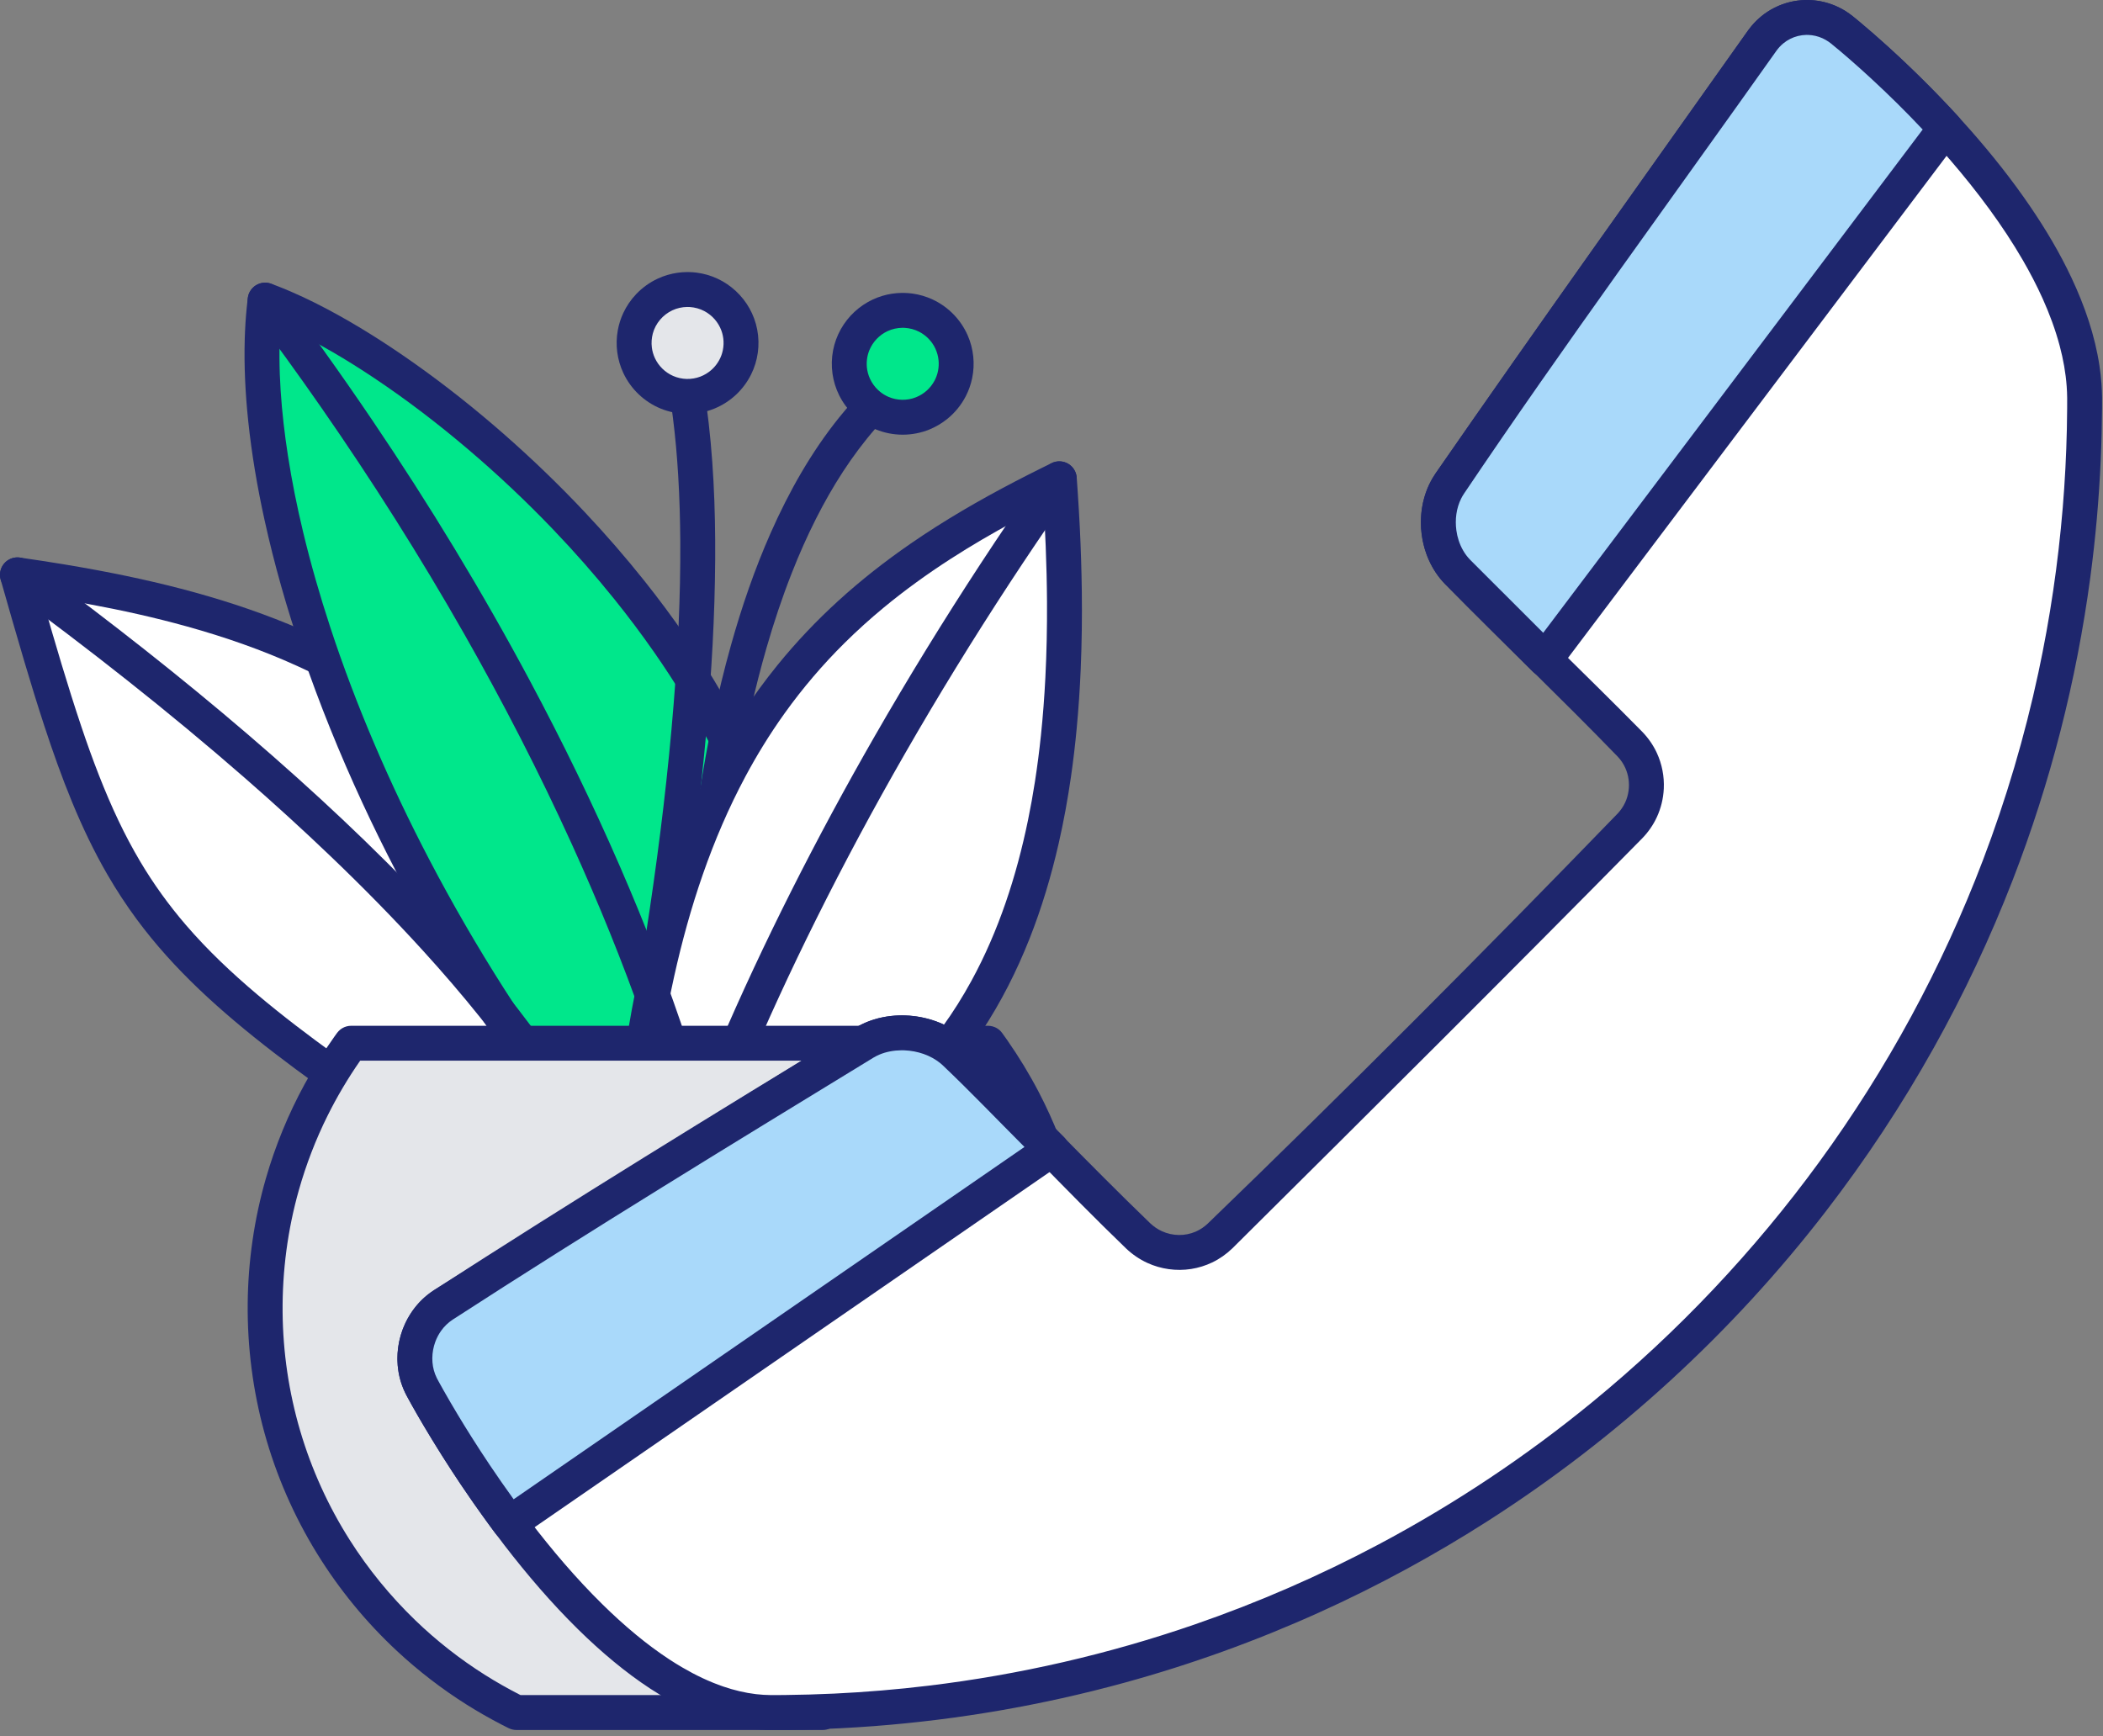
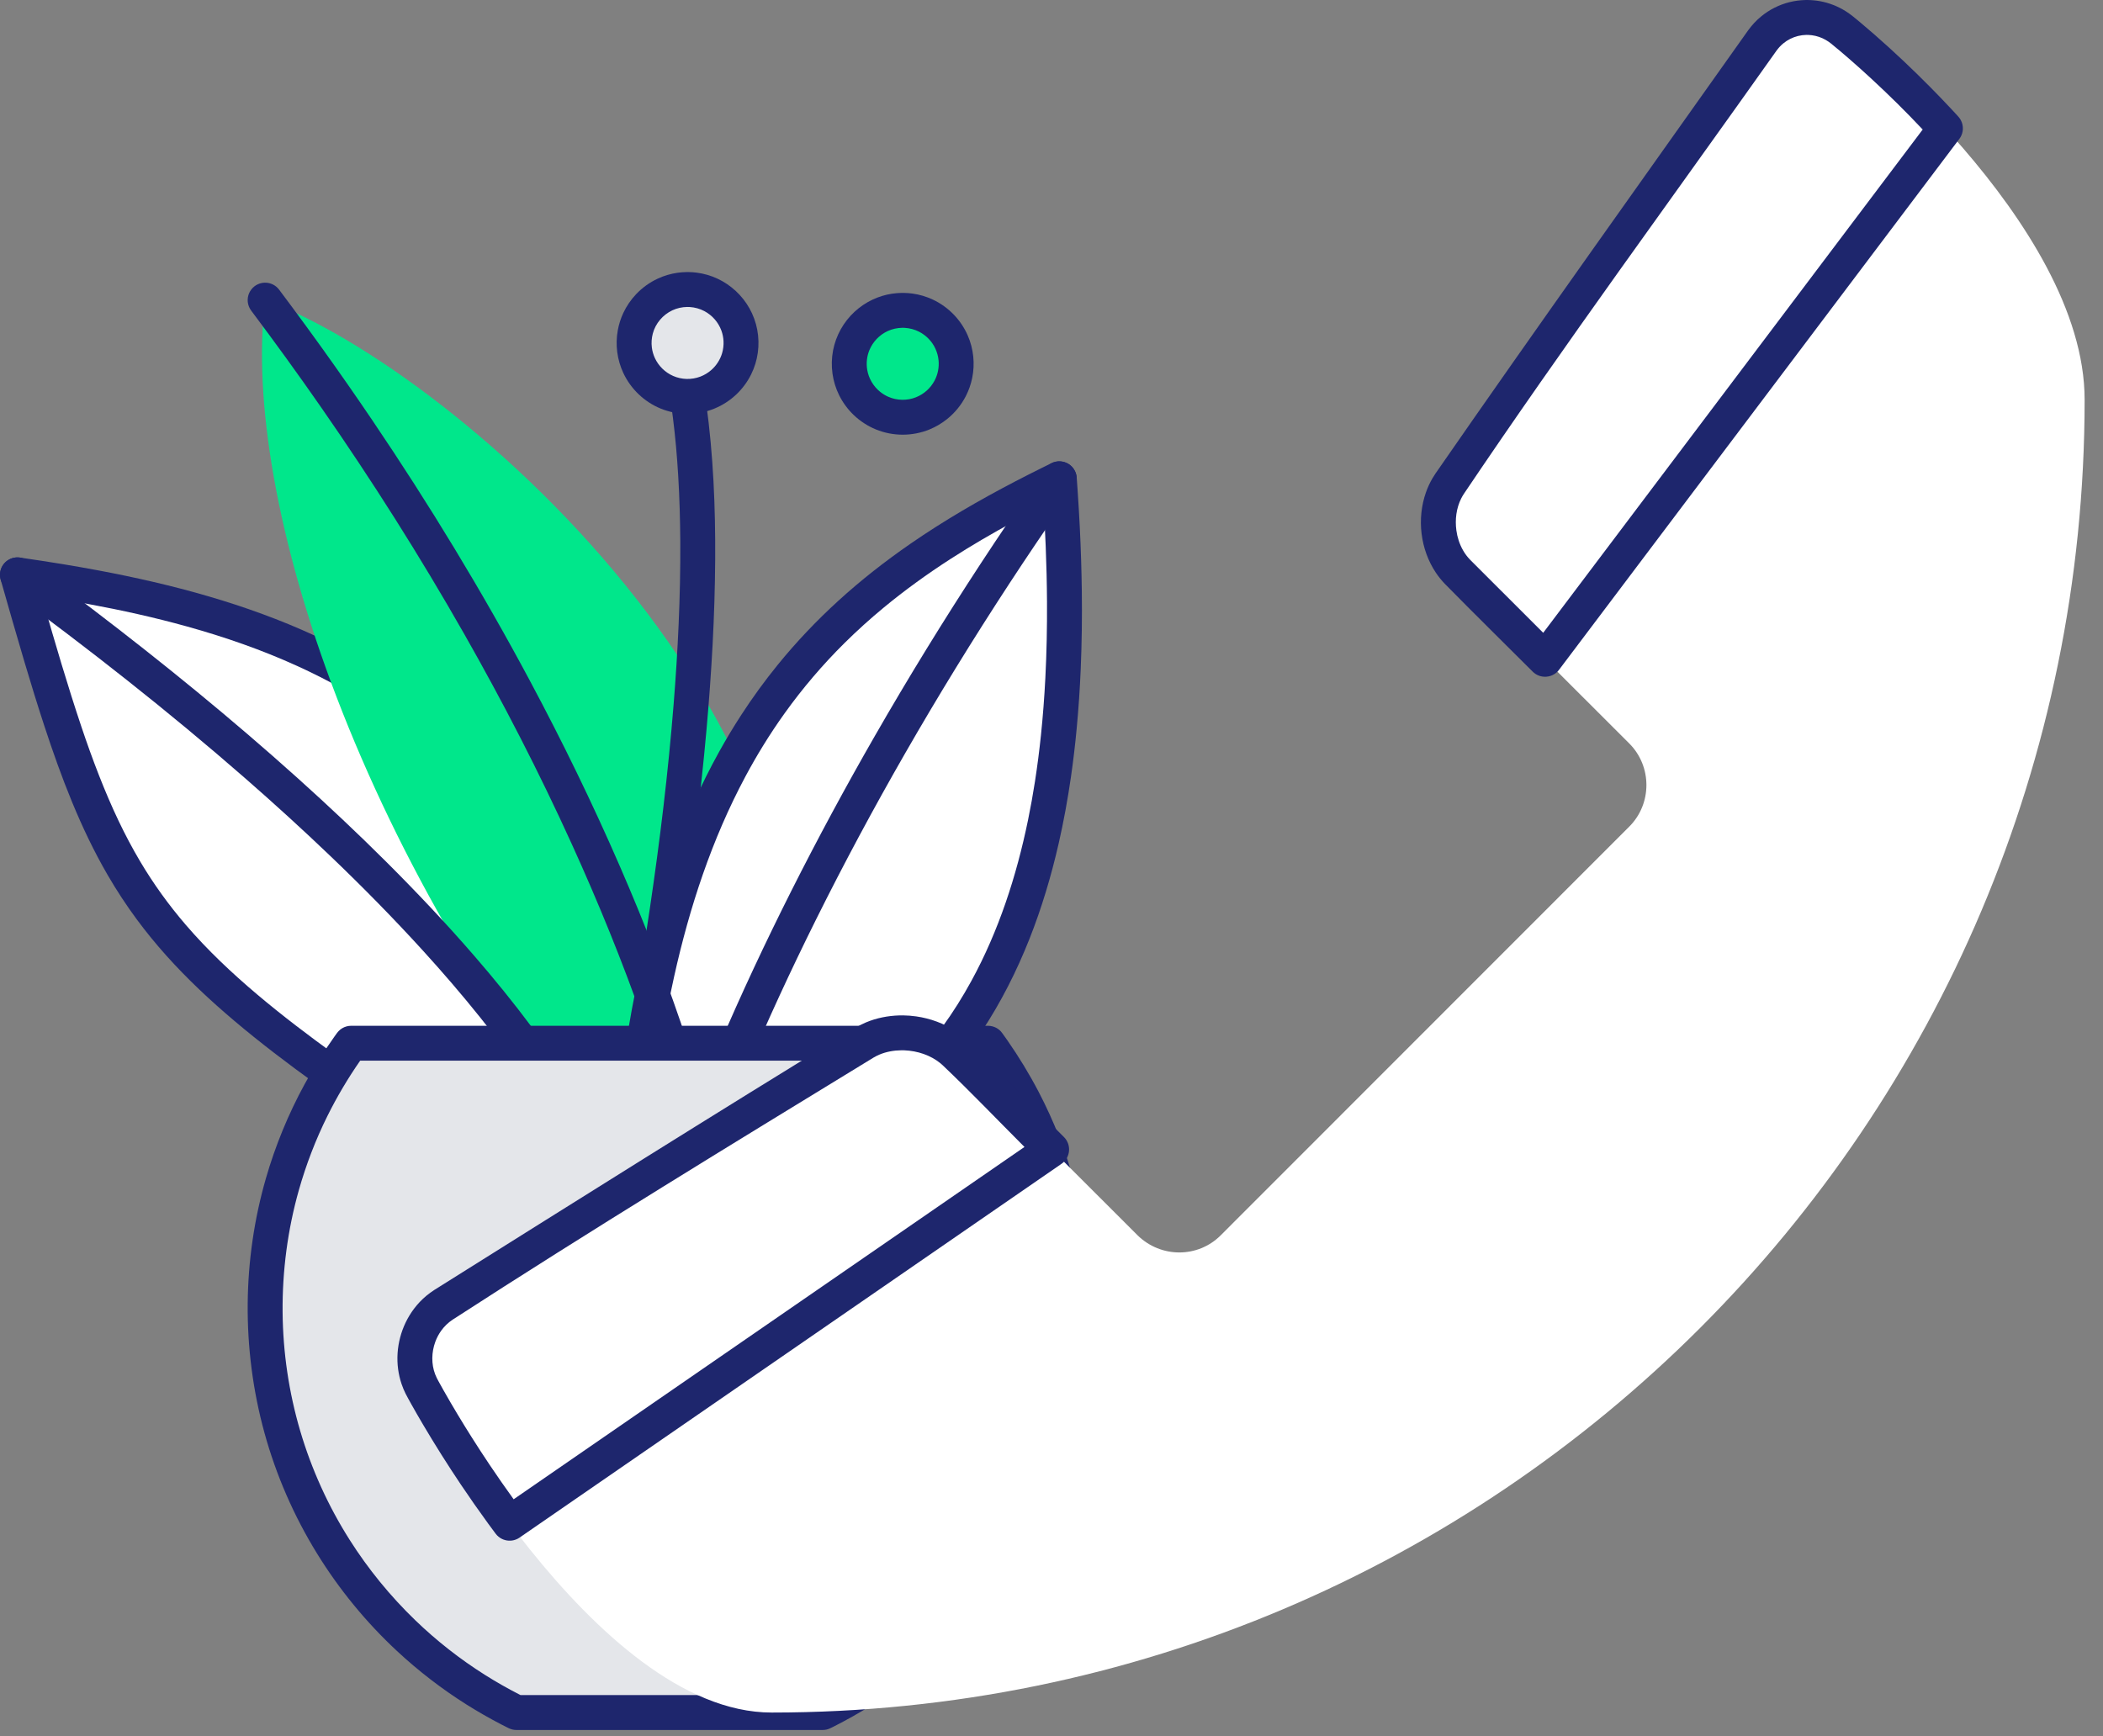
<svg xmlns="http://www.w3.org/2000/svg" width="100%" height="100%" viewBox="0 0 241 199" version="1.1" xml:space="preserve" style="fill-rule:evenodd;clip-rule:evenodd;stroke-linejoin:round;stroke-miterlimit:1.414;">
  <rect x="0" y="0" width="241" height="199" fill="#808080" stroke="none" />
  <g id="Illustration_Landing_14">
    <g id="Plant">
      <path d="M60.779,138.309c-45.497,-29.402 -47.64,-33.215 -58.779,-72.424c30.298,4.346 60.18,13.747 70.668,58.779c0.843,3.62 -7.613,13.645 -11.889,13.645" style="fill:#fff;" />
      <path d="M2.286,63.906c1.671,0.241 3.339,0.494 5.004,0.769c1.311,0.217 2.62,0.446 3.925,0.691c8.515,1.596 16.964,3.847 24.851,7.483c1.424,0.657 2.828,1.358 4.207,2.105c1.71,0.927 3.38,1.926 5.002,2.999c2.167,1.433 4.245,2.998 6.216,4.691c2.941,2.525 5.635,5.333 8.049,8.365c3.464,4.352 6.337,9.156 8.678,14.197c1.918,4.132 3.485,8.423 4.768,12.793c0.398,1.356 0.769,2.72 1.115,4.09c0.133,0.528 0.263,1.056 0.389,1.586c0.05,0.209 0.102,0.419 0.146,0.629c0.016,0.078 0.016,0.078 0.03,0.156c0.03,0.196 0.052,0.392 0.058,0.59c0.023,0.691 -0.101,1.381 -0.297,2.042c-0.251,0.853 -0.621,1.668 -1.041,2.45c-0.431,0.804 -0.921,1.576 -1.445,2.323c-0.593,0.843 -1.233,1.654 -1.91,2.431c-0.764,0.877 -1.574,1.714 -2.437,2.494c-0.595,0.537 -1.215,1.049 -1.865,1.518c-0.654,0.472 -1.341,0.904 -2.068,1.254c-0.645,0.31 -1.326,0.557 -2.034,0.675c-0.222,0.036 -0.446,0.06 -0.671,0.069c-0.094,0.003 -0.183,0.002 -0.276,-0.003c-0.04,-0.002 -0.079,0 -0.118,-0.006c-0.075,-0.013 -0.151,-0.025 -0.227,-0.038c-0.038,-0.007 -0.075,-0.022 -0.113,-0.033c-0.111,-0.032 -0.111,-0.032 -0.218,-0.077c-0.108,-0.046 -0.107,-0.045 -0.209,-0.103c-0.034,-0.019 -0.07,-0.034 -0.101,-0.057c-0.366,-0.208 -0.707,-0.457 -1.06,-0.686c-1.03,-0.666 -2.058,-1.333 -3.086,-2.001c-3.689,-2.403 -7.371,-4.817 -11.02,-7.281c-2.832,-1.913 -5.645,-3.853 -8.415,-5.853c-3.164,-2.284 -6.277,-4.644 -9.258,-7.164c-2.744,-2.32 -5.377,-4.782 -7.777,-7.46c-1.194,-1.332 -2.329,-2.717 -3.393,-4.155c-1.214,-1.642 -2.334,-3.354 -3.359,-5.12c-3.108,-5.357 -5.312,-11.182 -7.239,-17.051c-0.806,-2.454 -1.562,-4.924 -2.298,-7.4c-0.928,-3.121 -1.821,-6.253 -2.713,-9.385l-0.05,-0.229c-0.008,-0.077 -0.021,-0.155 -0.024,-0.233c-0.007,-0.156 0.005,-0.312 0.034,-0.466c0.03,-0.154 0.078,-0.303 0.142,-0.446c0.228,-0.501 0.662,-0.893 1.183,-1.069c0.149,-0.05 0.302,-0.082 0.458,-0.097c0.078,-0.007 0.156,-0.005 0.234,-0.007c0.078,0.007 0.156,0.013 0.233,0.02Zm2.656,5.002c1.385,4.824 2.793,9.643 4.391,14.401c0.628,1.871 1.294,3.731 2.015,5.569c0.689,1.757 1.426,3.495 2.239,5.199c0.757,1.587 1.578,3.143 2.475,4.655c1.53,2.58 3.292,5.019 5.248,7.292c2.472,2.873 5.236,5.481 8.128,7.926c2.903,2.454 5.935,4.75 9.016,6.975c3.285,2.371 6.63,4.659 9.996,6.913c3.75,2.511 7.53,4.977 11.316,7.433l1.041,0.674l0.436,0.282c0.059,-0.017 0.118,-0.037 0.176,-0.057c0.541,-0.196 1.044,-0.481 1.523,-0.798c0.609,-0.402 1.183,-0.856 1.731,-1.338c0.835,-0.732 1.613,-1.528 2.342,-2.366c0.827,-0.948 1.593,-1.954 2.263,-3.018c0.254,-0.403 0.492,-0.815 0.709,-1.238c0.196,-0.382 0.375,-0.775 0.516,-1.181c0.083,-0.236 0.154,-0.477 0.195,-0.723c0.021,-0.123 0.039,-0.252 0.024,-0.377c-0.023,-0.18 -0.082,-0.354 -0.124,-0.531c-0.04,-0.171 -0.082,-0.342 -0.123,-0.514c-0.487,-1.984 -1.016,-3.958 -1.612,-5.913c-1.464,-4.808 -3.294,-9.511 -5.594,-13.984c-2.28,-4.434 -5.033,-8.629 -8.284,-12.412c-2.181,-2.537 -4.584,-4.882 -7.175,-6.999c-1.697,-1.387 -3.475,-2.676 -5.317,-3.865c-1.439,-0.928 -2.917,-1.796 -4.427,-2.604c-1.307,-0.7 -2.637,-1.355 -3.986,-1.97c-4.081,-1.859 -8.33,-3.334 -12.649,-4.535c-3.723,-1.035 -7.5,-1.872 -11.299,-2.571c-1.629,-0.3 -3.262,-0.577 -4.897,-0.838l-0.46,-0.072c0.056,0.195 0.112,0.39 0.167,0.585Z" style="fill:#1e266d;fill-rule:nonzero;" />
      <path d="M71.91,135.96c-30.583,-36.381 -44.353,-78.953 -41.526,-101.563c21.782,7.912 72.078,51.448 58.645,95.69c-1.08,3.558 -13.416,8.011 -17.119,5.873" style="fill:#00e78b;" />
-       <path d="M30.534,32.402c0.091,0.014 0.184,0.021 0.274,0.04c0.176,0.038 0.362,0.112 0.53,0.175c0.181,0.067 0.37,0.139 0.549,0.209c0.474,0.184 0.944,0.378 1.41,0.579c1.874,0.806 3.697,1.73 5.481,2.72c3.036,1.685 5.958,3.572 8.792,5.578c3.5,2.479 6.864,5.153 10.091,7.977c3.26,2.854 6.385,5.863 9.354,9.018c2.378,2.527 4.658,5.147 6.82,7.861c1.646,2.067 3.224,4.187 4.724,6.362c1.105,1.602 2.166,3.234 3.18,4.894c0.738,1.209 1.449,2.434 2.132,3.674c4.108,7.456 7.233,15.521 8.616,23.943c0.199,1.21 0.362,2.426 0.487,3.645c0.152,1.487 0.249,2.979 0.285,4.473c0.055,2.308 -0.029,4.621 -0.265,6.917c-0.213,2.072 -0.544,4.131 -0.993,6.166c-0.3,1.358 -0.655,2.705 -1.059,4.036c-0.025,0.083 -0.025,0.083 -0.053,0.164c-0.068,0.186 -0.144,0.368 -0.235,0.544c-0.303,0.593 -0.728,1.116 -1.2,1.582c-0.671,0.661 -1.443,1.217 -2.242,1.712c-0.776,0.481 -1.587,0.906 -2.415,1.29c-0.934,0.433 -1.893,0.815 -2.867,1.15c-0.979,0.336 -1.976,0.625 -2.985,0.858c-0.847,0.194 -1.704,0.35 -2.568,0.446c-0.75,0.084 -1.508,0.124 -2.263,0.091c-0.552,-0.025 -1.104,-0.089 -1.643,-0.215c-0.377,-0.088 -0.747,-0.207 -1.1,-0.365c-0.177,-0.079 -0.352,-0.165 -0.514,-0.271l-0.077,-0.045l-0.037,-0.03l-0.041,-0.026c-0.066,-0.058 -0.066,-0.058 -0.136,-0.113l-0.033,-0.035l-0.036,-0.031l-0.059,-0.067l-0.061,-0.064c-0.36,-0.43 -0.719,-0.86 -1.077,-1.291c-1.652,-2.005 -3.272,-4.036 -4.85,-6.101c-5.419,-7.088 -10.382,-14.529 -14.834,-22.262c-2.92,-5.069 -5.625,-10.262 -8.083,-15.57c-2.599,-5.613 -4.928,-11.351 -6.926,-17.205c-1.706,-5.004 -3.167,-10.094 -4.3,-15.259c-0.82,-3.736 -1.464,-7.514 -1.863,-11.319c-0.328,-3.131 -0.487,-6.284 -0.395,-9.432c0.035,-1.179 0.108,-2.358 0.225,-3.532c0.028,-0.282 0.058,-0.564 0.091,-0.846c0.021,-0.177 0.04,-0.372 0.086,-0.545c0.144,-0.54 0.516,-1.003 1.011,-1.26c0.164,-0.085 0.339,-0.148 0.521,-0.185c0.09,-0.018 0.183,-0.024 0.274,-0.036c0.092,0 0.185,0.001 0.277,0.001Zm1.591,4.86c-0.304,5.001 0.109,10.024 0.873,14.967c0.452,2.927 1.04,5.834 1.73,8.713c0.886,3.696 1.938,7.349 3.123,10.959c1.477,4.504 3.165,8.939 5.025,13.298c1.938,4.544 4.062,9.01 6.354,13.386c5.296,10.113 11.465,19.769 18.398,28.838c1.77,2.315 3.593,4.589 5.459,6.828l0.07,0.082c0.176,0.059 0.359,0.096 0.543,0.123c0.269,0.039 0.542,0.056 0.814,0.06c0.718,0.011 1.437,-0.063 2.146,-0.175c1.35,-0.212 2.679,-0.569 3.97,-1.013c1.189,-0.409 2.356,-0.894 3.468,-1.482c0.46,-0.243 0.91,-0.504 1.344,-0.791c0.322,-0.213 0.636,-0.44 0.928,-0.693c0.189,-0.162 0.371,-0.334 0.53,-0.527c0.081,-0.099 0.165,-0.206 0.214,-0.326c0.076,-0.249 0.149,-0.5 0.222,-0.751c0.28,-0.989 0.537,-1.984 0.759,-2.987c0.469,-2.127 0.802,-4.284 0.99,-6.454c0.178,-2.048 0.23,-4.107 0.161,-6.161c-0.047,-1.39 -0.149,-2.778 -0.303,-4.16c-0.852,-7.661 -3.307,-15.084 -6.701,-21.982c-0.521,-1.06 -1.064,-2.11 -1.629,-3.148c-0.73,-1.341 -1.493,-2.663 -2.288,-3.966c-1.064,-1.743 -2.182,-3.452 -3.349,-5.128c-1.458,-2.091 -2.99,-4.13 -4.587,-6.117c-2.207,-2.744 -4.536,-5.391 -6.97,-7.936c-3.106,-3.248 -6.38,-6.336 -9.805,-9.246c-3.417,-2.904 -6.985,-5.636 -10.713,-8.129c-1.581,-1.057 -3.191,-2.07 -4.836,-3.024c-1.89,-1.096 -3.825,-2.113 -5.818,-3.009c-0.04,-0.017 -0.119,-0.092 -0.122,-0.049Z" style="fill:#1e266d;fill-rule:nonzero;" />
      <path d="M79.121,43.46c0.217,0.05 0.276,0.053 0.481,0.143c0.462,0.205 0.836,0.584 1.033,1.049c0.088,0.207 0.09,0.265 0.137,0.483c0.055,0.365 0.108,0.73 0.16,1.096c0.815,5.93 1.063,11.926 1.027,17.908c-0.04,6.486 -0.416,12.967 -0.989,19.427c-0.361,4.064 -0.804,8.121 -1.311,12.17c-0.545,4.34 -1.163,8.671 -1.849,12.991c-0.538,3.386 -1.115,6.766 -1.736,10.138c-0.446,2.425 -0.911,4.846 -1.419,7.259l-0.031,0.146c-0.022,0.081 -0.039,0.163 -0.067,0.242c-0.082,0.237 -0.21,0.459 -0.374,0.649c-0.386,0.448 -0.964,0.706 -1.556,0.694c-0.167,-0.003 -0.334,-0.028 -0.496,-0.073c-0.242,-0.067 -0.471,-0.181 -0.671,-0.333c-0.201,-0.151 -0.372,-0.341 -0.502,-0.556c-0.174,-0.287 -0.274,-0.617 -0.288,-0.952c-0.01,-0.224 0.009,-0.28 0.041,-0.5c0.119,-0.562 0.235,-1.124 0.349,-1.687c0.645,-3.21 1.241,-6.429 1.803,-9.654c0.581,-3.337 1.118,-6.682 1.615,-10.032c1.151,-7.748 2.091,-15.53 2.717,-23.339c0.246,-3.053 0.44,-6.111 0.574,-9.171c0.138,-3.158 0.209,-6.319 0.19,-9.479c-0.016,-2.511 -0.088,-5.021 -0.237,-7.528c-0.134,-2.239 -0.328,-4.475 -0.61,-6.701c-0.089,-0.708 -0.189,-1.414 -0.296,-2.119l-0.021,-0.25c0.003,-0.084 0.001,-0.168 0.009,-0.251c0.017,-0.167 0.055,-0.331 0.113,-0.488c0.205,-0.555 0.656,-0.999 1.213,-1.196c0.159,-0.055 0.323,-0.091 0.491,-0.105c0.083,-0.008 0.167,-0.004 0.251,-0.006c0.083,0.008 0.166,0.017 0.249,0.025Z" style="fill:#1e266d;fill-rule:nonzero;" />
-       <path d="M100.23,44.69c0.081,0.021 0.164,0.037 0.243,0.063c0.239,0.078 0.463,0.201 0.657,0.361c0.523,0.432 0.795,1.118 0.71,1.791c-0.021,0.167 -0.063,0.33 -0.125,0.486c-0.061,0.156 -0.143,0.304 -0.241,0.439c-0.095,0.13 -0.179,0.213 -0.285,0.327c-0.123,0.131 -0.244,0.263 -0.365,0.396c-0.161,0.177 -0.32,0.356 -0.478,0.536c-2.727,3.124 -4.955,6.653 -6.826,10.348c-1.025,2.023 -1.942,4.101 -2.773,6.212c-1.11,2.817 -2.066,5.693 -2.905,8.602c-1.307,4.533 -2.33,9.146 -3.15,13.791c-0.903,5.122 -1.561,10.286 -2.025,15.466c-0.379,4.224 -0.63,8.459 -0.757,12.698c-0.051,1.688 -0.081,3.377 -0.088,5.065c-0.006,1.359 0.002,2.718 0.036,4.076l0.005,0.189l0.006,0.154l-0.008,0.251c-0.013,0.083 -0.02,0.167 -0.038,0.249c-0.055,0.245 -0.156,0.48 -0.296,0.688c-0.141,0.209 -0.321,0.39 -0.529,0.531c-0.139,0.095 -0.289,0.172 -0.446,0.229c-0.158,0.057 -0.322,0.094 -0.489,0.111c-0.589,0.057 -1.185,-0.156 -1.604,-0.573c-0.238,-0.237 -0.414,-0.533 -0.509,-0.855c-0.063,-0.215 -0.058,-0.274 -0.079,-0.495c-0.012,-0.337 -0.019,-0.673 -0.026,-1.01c-0.045,-2.557 -0.026,-5.114 0.038,-7.671c0.059,-2.349 0.156,-4.696 0.29,-7.042c0.364,-6.376 0.999,-12.74 1.969,-19.053c0.885,-5.753 2.048,-11.47 3.62,-17.076c1.234,-4.403 2.719,-8.745 4.572,-12.927c2.08,-4.693 4.621,-9.217 7.85,-13.221c0.499,-0.619 1.015,-1.226 1.547,-1.817c0.133,-0.147 0.267,-0.293 0.401,-0.439c0.144,-0.155 0.285,-0.32 0.448,-0.456c0.194,-0.16 0.418,-0.283 0.657,-0.361c0.16,-0.052 0.325,-0.083 0.493,-0.094c0.083,-0.005 0.167,0 0.251,0c0.083,0.011 0.166,0.021 0.249,0.031Z" style="fill:#1e266d;fill-rule:nonzero;" />
      <circle cx="78.794" cy="39.307" r="6.126" style="fill:#e4e6ea;" />
      <path d="M78.898,31.182c0.311,0.005 0.621,0.025 0.93,0.065c0.83,0.106 1.642,0.34 2.4,0.695c1.539,0.718 2.833,1.923 3.662,3.405c0.422,0.754 0.722,1.576 0.885,2.425c0.168,0.877 0.191,1.784 0.066,2.669c-0.12,0.861 -0.38,1.701 -0.767,2.479c-0.421,0.846 -0.991,1.617 -1.675,2.269c-0.733,0.699 -1.597,1.26 -2.535,1.643c-0.972,0.397 -2.019,0.601 -3.07,0.601c-1.051,0 -2.098,-0.204 -3.071,-0.601c-0.938,-0.383 -1.801,-0.944 -2.534,-1.643c-0.732,-0.697 -1.332,-1.531 -1.761,-2.447c-0.354,-0.758 -0.589,-1.571 -0.695,-2.401c-0.105,-0.82 -0.084,-1.656 0.062,-2.469c0.123,-0.69 0.337,-1.366 0.634,-2.001c0.373,-0.797 0.877,-1.534 1.485,-2.171c0.698,-0.731 1.53,-1.331 2.446,-1.758c0.727,-0.34 1.504,-0.57 2.299,-0.682c0.342,-0.048 0.686,-0.072 1.031,-0.078c0.104,-0.001 0.104,-0.001 0.208,0Zm-0.158,4c-0.583,0.01 -1.158,0.137 -1.687,0.384c-1.086,0.507 -1.931,1.496 -2.241,2.656c-0.14,0.524 -0.18,1.073 -0.111,1.611c0.054,0.42 0.172,0.831 0.351,1.215c0.211,0.45 0.503,0.863 0.86,1.21c0.356,0.347 0.774,0.632 1.231,0.831c0.487,0.213 1.013,0.329 1.543,0.343c0.534,0.013 1.071,-0.075 1.57,-0.266c0.453,-0.173 0.872,-0.424 1.239,-0.741c0.589,-0.509 1.032,-1.191 1.254,-1.938c0.134,-0.451 0.189,-0.924 0.166,-1.393c-0.021,-0.411 -0.104,-0.819 -0.245,-1.206c-0.172,-0.468 -0.431,-0.903 -0.757,-1.281c-0.336,-0.388 -0.745,-0.713 -1.199,-0.952c-0.513,-0.271 -1.077,-0.426 -1.654,-0.465c-0.107,-0.007 -0.213,-0.009 -0.32,-0.008Z" style="fill:#1e266d;fill-rule:nonzero;" />
      <circle cx="103.45" cy="41.695" r="6.126" style="fill:#00e78b;" />
      <path d="M103.555,33.57c0.344,0.007 0.687,0.03 1.028,0.078c0.795,0.111 1.574,0.342 2.302,0.682c0.915,0.427 1.746,1.027 2.444,1.757c0.654,0.684 1.186,1.484 1.567,2.351c0.338,0.768 0.552,1.591 0.638,2.426c0.085,0.822 0.043,1.657 -0.123,2.467c-0.147,0.716 -0.391,1.411 -0.724,2.062c-0.519,1.015 -1.255,1.917 -2.143,2.632c-0.611,0.493 -1.294,0.896 -2.02,1.194c-0.973,0.399 -2.023,0.602 -3.074,0.602c-1.051,0 -2.098,-0.204 -3.07,-0.601c-0.938,-0.383 -1.802,-0.944 -2.535,-1.643c-0.684,-0.652 -1.254,-1.424 -1.675,-2.27c-0.386,-0.777 -0.647,-1.617 -0.767,-2.477c-0.124,-0.885 -0.102,-1.793 0.066,-2.671c0.163,-0.848 0.463,-1.67 0.885,-2.424c0.829,-1.482 2.123,-2.687 3.662,-3.405c0.697,-0.326 1.44,-0.551 2.2,-0.667c0.374,-0.057 0.751,-0.086 1.13,-0.093c0.104,-0.001 0.104,-0.001 0.209,0Zm-0.159,4c-0.583,0.011 -1.158,0.137 -1.687,0.384c-0.465,0.217 -0.89,0.522 -1.243,0.894c-0.358,0.376 -0.642,0.815 -0.84,1.294c-0.142,0.345 -0.232,0.71 -0.275,1.08c-0.044,0.383 -0.034,0.774 0.029,1.154c0.165,0.994 0.703,1.904 1.487,2.535c0.285,0.231 0.601,0.421 0.937,0.569c0.5,0.22 1.046,0.334 1.592,0.341c0.535,0.007 1.069,-0.089 1.566,-0.286c0.465,-0.183 0.893,-0.453 1.264,-0.788c0.344,-0.312 0.632,-0.684 0.855,-1.091c0.192,-0.352 0.331,-0.735 0.411,-1.128c0.084,-0.411 0.106,-0.836 0.063,-1.253c-0.048,-0.46 -0.172,-0.907 -0.366,-1.326c-0.381,-0.826 -1.054,-1.515 -1.862,-1.929c-0.518,-0.264 -1.083,-0.412 -1.663,-0.445c-0.09,-0.004 -0.179,-0.006 -0.268,-0.005Z" style="fill:#1e266d;fill-rule:nonzero;" />
      <path d="M72.668,127.843c4.86,-44.748 23.207,-60.542 48.726,-72.967c2.535,34.269 -1.843,70.789 -37.174,81.685c-2.841,0.876 -11.312,-5.307 -11.552,-8.718" style="fill:#fff;" />
      <path d="M121.704,52.9c0.212,0.046 0.268,0.049 0.469,0.133c0.452,0.192 0.824,0.55 1.032,0.994c0.069,0.148 0.12,0.303 0.151,0.463c0.016,0.08 0.022,0.162 0.033,0.242c0.038,0.539 0.076,1.078 0.114,1.617c0.089,1.354 0.172,2.71 0.239,4.066c0.12,2.444 0.2,4.89 0.231,7.337c0.038,2.978 0.001,5.957 -0.125,8.933c-0.096,2.275 -0.249,4.549 -0.462,6.816c-0.173,1.845 -0.389,3.685 -0.653,5.519c-0.187,1.295 -0.398,2.586 -0.634,3.873c-0.234,1.275 -0.495,2.545 -0.784,3.809c-0.85,3.712 -1.94,7.373 -3.344,10.916c-1.461,3.687 -3.259,7.248 -5.445,10.561c-0.884,1.339 -1.83,2.638 -2.837,3.888c-1.409,1.746 -2.937,3.396 -4.576,4.927c-2.45,2.291 -5.143,4.314 -8.014,6.047c-2.717,1.639 -5.59,3.014 -8.553,4.145c-0.815,0.311 -1.638,0.604 -2.466,0.879c-0.445,0.148 -0.891,0.295 -1.34,0.428l-0.086,0.024c-0.194,0.046 -0.387,0.084 -0.584,0.104c-0.593,0.062 -1.194,-0.001 -1.774,-0.129c-0.721,-0.159 -1.418,-0.417 -2.091,-0.718c-0.634,-0.285 -1.248,-0.613 -1.846,-0.967c-0.764,-0.453 -1.5,-0.953 -2.21,-1.487c-0.59,-0.445 -1.162,-0.915 -1.709,-1.412c-0.639,-0.581 -1.248,-1.196 -1.801,-1.859c-0.308,-0.37 -0.599,-0.754 -0.862,-1.157c-0.307,-0.47 -0.578,-0.967 -0.778,-1.492c-0.119,-0.313 -0.213,-0.636 -0.271,-0.966c-0.028,-0.161 -0.05,-0.322 -0.054,-0.485l-0.006,-0.072c0.003,-0.061 0.003,-0.119 0.009,-0.179l0.003,-0.072c0.244,-2.229 0.524,-4.454 0.854,-6.673c0.263,-1.777 0.557,-3.55 0.885,-5.317c0.284,-1.533 0.594,-3.061 0.932,-4.583c1.918,-8.639 4.758,-17.132 9.06,-24.89c0.797,-1.437 1.643,-2.846 2.538,-4.224c1.291,-1.988 2.686,-3.908 4.181,-5.747c2.124,-2.612 4.447,-5.06 6.935,-7.328c2.603,-2.375 5.384,-4.549 8.283,-6.551c3.833,-2.647 7.871,-4.988 12,-7.138c0.984,-0.513 1.973,-1.014 2.966,-1.506c0.201,-0.1 0.401,-0.198 0.601,-0.297c0.2,-0.098 0.399,-0.199 0.6,-0.293c0.158,-0.074 0.29,-0.123 0.461,-0.159c0.213,-0.046 0.269,-0.037 0.485,-0.043c0.081,0.007 0.162,0.015 0.243,0.023Zm-2.359,5.23c-1.049,0.538 -2.094,1.083 -3.131,1.644c-2.482,1.344 -4.921,2.766 -7.293,4.295c-2.65,1.71 -5.213,3.557 -7.644,5.566c-1.559,1.288 -3.062,2.645 -4.499,4.068c-2.5,2.476 -4.79,5.161 -6.84,8.02c-0.882,1.23 -1.719,2.492 -2.511,3.781c-0.704,1.145 -1.372,2.311 -2.006,3.496c-3.844,7.18 -6.404,14.988 -8.165,22.92c-0.261,1.175 -0.505,2.355 -0.733,3.537c-0.358,1.86 -0.676,3.728 -0.96,5.601c-0.327,2.155 -0.605,4.317 -0.85,6.483l-0.029,0.27c0.037,0.149 0.101,0.291 0.17,0.428c0.081,0.16 0.173,0.315 0.271,0.465c0.345,0.528 0.761,1.009 1.198,1.462c0.686,0.714 1.441,1.363 2.232,1.958c0.819,0.616 1.68,1.182 2.587,1.658c0.509,0.267 1.036,0.511 1.584,0.686c0.162,0.051 0.325,0.097 0.491,0.131c0.128,0.025 0.258,0.045 0.389,0.046c0.019,-0.001 0.019,-0.001 0.039,-0.002c0.064,-0.006 0.124,-0.036 0.185,-0.056c0.133,-0.041 0.266,-0.083 0.398,-0.125c0.328,-0.105 0.655,-0.213 0.981,-0.324c1.081,-0.368 2.151,-0.768 3.206,-1.202c2.227,-0.918 4.392,-1.99 6.461,-3.226c1.995,-1.192 3.899,-2.538 5.683,-4.027c1.678,-1.4 3.246,-2.928 4.695,-4.564c0.98,-1.106 1.902,-2.262 2.769,-3.459c0.6,-0.83 1.173,-1.679 1.719,-2.546c0.548,-0.871 1.069,-1.76 1.564,-2.663c3.145,-5.749 5.184,-12.048 6.502,-18.45c0.302,-1.468 0.567,-2.944 0.797,-4.426c0.272,-1.76 0.5,-3.526 0.685,-5.298c0.228,-2.19 0.394,-4.386 0.506,-6.585c0.147,-2.895 0.205,-5.795 0.189,-8.694c-0.012,-2.13 -0.064,-4.259 -0.149,-6.387c-0.058,-1.466 -0.136,-2.931 -0.222,-4.397l-0.013,-0.214c-0.085,0.044 -0.171,0.087 -0.256,0.13Z" style="fill:#1e266d;fill-rule:nonzero;" />
      <path d="M121.735,52.905c0.081,0.019 0.164,0.034 0.244,0.058c0.16,0.049 0.314,0.118 0.457,0.206c0.143,0.087 0.275,0.192 0.392,0.312c0.412,0.425 0.618,1.023 0.554,1.611c-0.027,0.25 -0.102,0.494 -0.219,0.717c-0.039,0.074 -0.088,0.143 -0.131,0.214c-0.487,0.695 -0.972,1.391 -1.456,2.089c-1.987,2.874 -3.941,5.77 -5.855,8.694c-4.196,6.409 -8.21,12.938 -12.023,19.582c-3.581,6.237 -6.985,12.576 -10.188,19.015c-2.895,5.819 -5.627,11.721 -8.14,17.715c-0.956,2.278 -1.882,4.57 -2.758,6.88c-0.659,1.737 -1.3,3.481 -1.883,5.244l-0.03,0.092c-0.03,0.078 -0.056,0.158 -0.091,0.234c-0.106,0.228 -0.255,0.436 -0.438,0.609c-0.182,0.173 -0.397,0.311 -0.63,0.404c-0.234,0.094 -0.484,0.143 -0.736,0.144c-0.591,0.003 -1.165,-0.263 -1.545,-0.717c-0.107,-0.129 -0.198,-0.27 -0.27,-0.422c-0.145,-0.303 -0.211,-0.641 -0.192,-0.976c0.013,-0.224 0.038,-0.277 0.092,-0.493c0.1,-0.314 0.207,-0.626 0.312,-0.938c0.66,-1.92 1.367,-3.823 2.1,-5.716c0.973,-2.513 1.996,-5.007 3.054,-7.486c2.583,-6.049 5.379,-12.007 8.337,-17.882c3.014,-5.986 6.2,-11.886 9.537,-17.698c3.852,-6.712 7.907,-13.307 12.145,-19.782c2.167,-3.31 4.386,-6.585 6.644,-9.832l0.368,-0.528c0.075,-0.106 0.37,-0.55 0.526,-0.723c0.283,-0.311 0.662,-0.528 1.073,-0.614c0.219,-0.046 0.277,-0.037 0.5,-0.04c0.083,0.009 0.166,0.018 0.25,0.027Z" style="fill:#1e266d;fill-rule:nonzero;" />
      <path d="M30.599,32.408c0.238,0.043 0.302,0.041 0.528,0.132c0.254,0.102 0.486,0.255 0.678,0.45c0.064,0.064 0.119,0.138 0.179,0.206c0.498,0.664 0.993,1.329 1.488,1.995c1.132,1.531 2.256,3.067 3.366,4.613c1.989,2.772 3.94,5.571 5.851,8.397c6.511,9.627 12.559,19.573 18.037,29.824c3.715,6.95 7.172,14.04 10.312,21.269c2.925,6.733 5.585,13.587 7.865,20.566c0.907,2.776 1.755,5.572 2.516,8.392c0.518,1.918 1.005,3.848 1.399,5.795l0.034,0.168c0.028,0.145 0.05,0.245 0.058,0.404c0.015,0.273 -0.027,0.548 -0.122,0.804c-0.064,0.171 -0.151,0.333 -0.258,0.48c-0.324,0.445 -0.828,0.741 -1.374,0.808c-0.181,0.022 -0.364,0.019 -0.544,-0.008c-0.181,-0.028 -0.356,-0.08 -0.523,-0.155c-0.501,-0.227 -0.893,-0.66 -1.07,-1.181c-0.053,-0.156 -0.065,-0.241 -0.093,-0.385c-0.041,-0.209 -0.085,-0.418 -0.128,-0.627c-0.052,-0.24 -0.105,-0.48 -0.158,-0.72c-0.695,-3.056 -1.533,-6.08 -2.448,-9.078c-0.752,-2.464 -1.557,-4.913 -2.407,-7.345c-2.432,-6.952 -5.216,-13.78 -8.265,-20.484c-3.731,-8.204 -7.86,-16.225 -12.316,-24.058c-5.075,-8.923 -10.577,-17.604 -16.437,-26.033c-2.592,-3.729 -5.257,-7.407 -7.983,-11.04l-0.148,-0.229c-0.039,-0.082 -0.083,-0.162 -0.116,-0.247c-0.066,-0.17 -0.109,-0.349 -0.127,-0.53c-0.017,-0.182 -0.01,-0.365 0.022,-0.544c0.113,-0.635 0.536,-1.187 1.119,-1.461c0.165,-0.077 0.34,-0.132 0.52,-0.162c0.09,-0.015 0.181,-0.018 0.272,-0.026c0.091,0.003 0.182,0.007 0.273,0.01Z" style="fill:#1e266d;fill-rule:nonzero;" />
      <path d="M2.334,63.913c0.201,0.046 0.255,0.05 0.446,0.13c0.191,0.081 0.23,0.118 0.403,0.23c0.698,0.512 1.395,1.025 2.091,1.54c1.796,1.333 3.586,2.675 5.364,4.032c8.053,6.142 15.912,12.545 23.446,19.315c3.466,3.115 6.862,6.309 10.162,9.599c3.49,3.479 6.876,7.066 10.102,10.792c2.284,2.638 4.488,5.346 6.573,8.144c1.686,2.262 3.296,4.583 4.782,6.982c1.032,1.664 2.005,3.366 2.879,5.119c0.354,0.708 0.69,1.426 1.001,2.154c0.283,0.662 0.546,1.333 0.764,2.019l0.035,0.116c0.032,0.112 0.054,0.183 0.076,0.312c0.051,0.306 0.029,0.624 -0.063,0.92c-0.068,0.223 -0.176,0.433 -0.317,0.618c-0.379,0.499 -0.985,0.797 -1.612,0.791c-0.233,-0.003 -0.465,-0.046 -0.683,-0.128c-0.437,-0.164 -0.81,-0.482 -1.039,-0.889c-0.14,-0.248 -0.207,-0.527 -0.297,-0.795c-0.057,-0.166 -0.118,-0.332 -0.18,-0.497c-0.372,-0.966 -0.801,-1.909 -1.264,-2.836c-0.336,-0.674 -0.688,-1.34 -1.054,-1.998c-1.04,-1.875 -2.179,-3.694 -3.376,-5.472c-1.738,-2.582 -3.605,-5.075 -5.55,-7.505c-2.097,-2.619 -4.288,-5.162 -6.546,-7.643c-3.387,-3.722 -6.92,-7.309 -10.554,-10.79c-3.214,-3.077 -6.505,-6.073 -9.856,-8.999c-8.747,-7.637 -17.891,-14.808 -27.25,-21.676l-0.179,-0.149c-0.054,-0.056 -0.111,-0.109 -0.161,-0.168c-0.151,-0.177 -0.27,-0.381 -0.351,-0.599c-0.191,-0.512 -0.161,-1.092 0.081,-1.582c0.069,-0.139 0.153,-0.27 0.252,-0.39c0.149,-0.179 0.328,-0.332 0.529,-0.45c0.268,-0.157 0.572,-0.25 0.882,-0.271c0.078,-0.005 0.155,-0.001 0.233,-0.001c0.077,0.008 0.154,0.017 0.231,0.025Z" style="fill:#1e266d;fill-rule:nonzero;" />
      <path d="M40.243,119.569c-6.201,8.524 -9.859,19.017 -9.859,30.365c0,20.324 11.735,37.908 28.799,46.347l35.101,0c17.064,-8.439 28.799,-26.023 28.799,-46.347c0,-11.348 -3.658,-21.841 -9.859,-30.365l-72.981,0Z" style="fill:#e4e6ea;" />
      <path d="M113.493,117.587c0.234,0.048 0.297,0.049 0.519,0.144c0.248,0.106 0.474,0.263 0.66,0.458c0.062,0.065 0.115,0.138 0.172,0.208c0.2,0.275 0.397,0.552 0.593,0.831c1.324,1.903 2.531,3.885 3.603,5.94c1.727,3.314 3.102,6.809 4.101,10.41c1.316,4.747 1.965,9.678 1.942,14.604c-0.025,5.053 -0.754,10.098 -2.182,14.946c-1.575,5.349 -3.997,10.441 -7.141,15.045c-2.372,3.474 -5.155,6.667 -8.268,9.496c-2.38,2.163 -4.955,4.114 -7.683,5.817c-1.372,0.856 -2.782,1.648 -4.224,2.38l-0.207,0.104c-0.207,0.103 -0.409,0.204 -0.636,0.258c-0.2,0.047 -0.253,0.041 -0.457,0.053l-35.103,0c-0.204,-0.012 -0.257,-0.006 -0.457,-0.053c-0.2,-0.047 -0.245,-0.076 -0.433,-0.157c-0.275,-0.136 -0.549,-0.275 -0.823,-0.415c-1.366,-0.711 -2.704,-1.472 -4.007,-2.293c-2.849,-1.796 -5.528,-3.863 -7.993,-6.159c-3.528,-3.287 -6.61,-7.05 -9.14,-11.155c-2.647,-4.294 -4.684,-8.964 -6.022,-13.828c-1.328,-4.827 -1.969,-9.833 -1.92,-14.838c0.047,-4.835 0.744,-9.665 2.082,-14.312c1.081,-3.753 2.573,-7.386 4.444,-10.814c1.028,-1.882 2.171,-3.699 3.412,-5.448l0.149,-0.208c0.104,-0.143 0.199,-0.283 0.321,-0.412c0.249,-0.261 0.567,-0.452 0.915,-0.548c0.232,-0.064 0.294,-0.056 0.533,-0.072l72.981,0c0.09,0.006 0.179,0.012 0.269,0.018Zm-72.219,3.982c-1.396,2.006 -2.645,4.113 -3.734,6.302c-1.361,2.736 -2.462,5.601 -3.294,8.541c-1.283,4.541 -1.9,9.263 -1.86,13.981c0.039,4.6 0.717,9.193 2.017,13.605c1.296,4.402 3.213,8.62 5.67,12.495c2.126,3.352 4.653,6.445 7.508,9.201c2.446,2.362 5.138,4.472 8.014,6.285c1.266,0.798 2.568,1.537 3.899,2.22l0.161,0.082l34.157,0c0.245,-0.125 0.488,-0.251 0.731,-0.378c1.258,-0.668 2.49,-1.383 3.688,-2.153c2.325,-1.493 4.526,-3.183 6.571,-5.041c3.829,-3.479 7.117,-7.555 9.695,-12.041c2.005,-3.49 3.584,-7.219 4.689,-11.089c1.312,-4.596 1.941,-9.379 1.894,-14.157c-0.044,-4.474 -0.688,-8.944 -1.926,-13.244c-0.779,-2.706 -1.789,-5.344 -3.017,-7.878c-1.135,-2.343 -2.457,-4.594 -3.944,-6.731c-23.64,0 -47.279,0 -70.919,0Z" style="fill:#1e266d;fill-rule:nonzero;" />
    </g>
    <g>
      <path d="M99.005,119.543c3.145,-1.943 7.862,-1.405 10.521,1.213l20.841,20.83c2.673,2.616 6.907,2.616 9.523,0l46.824,-46.848c2.616,-2.615 2.616,-6.907 0,-9.523l-19.627,-19.616c-2.616,-2.616 -3.01,-7.244 -0.889,-10.263l35.709,-50.621c2.11,-3.018 6.243,-3.614 9.141,-1.314c0,0 27.846,22.111 27.846,42.412c0,83.104 -67.372,150.468 -150.465,150.468c-20.326,0 -40.077,-37.281 -40.077,-37.281c-1.739,-3.266 -0.584,-7.557 2.561,-9.509l48.092,-29.948Z" style="fill:#fff;fill-rule:nonzero;" />
-       <path d="M207.139,0c0.558,0.008 1.114,0.065 1.66,0.181c0.981,0.209 1.921,0.597 2.767,1.136c0.514,0.328 0.981,0.72 1.449,1.11c0.515,0.428 1.025,0.864 1.53,1.303c1.998,1.739 3.936,3.546 5.816,5.41c1.883,1.867 3.707,3.794 5.459,5.784c2.438,2.771 4.741,5.669 6.821,8.719c1.785,2.618 3.413,5.353 4.76,8.222c1.499,3.194 2.672,6.571 3.195,10.07c0.103,0.685 0.182,1.374 0.232,2.065c0.037,0.516 0.056,1.034 0.065,1.552c0.002,0.416 0,0.832 -0.002,1.248c-0.017,1.962 -0.061,3.923 -0.149,5.883c-0.202,4.515 -0.598,9.021 -1.197,13.5c-1.586,11.854 -4.567,23.519 -8.889,34.671c-2.565,6.618 -5.592,13.057 -9.056,19.252c-3.66,6.545 -7.804,12.818 -12.383,18.757c-10.715,13.897 -23.838,25.927 -38.612,35.397c-6.211,3.981 -12.71,7.513 -19.433,10.552c-7.229,3.268 -14.715,5.968 -22.366,8.064c-9.363,2.564 -18.97,4.223 -28.649,4.96c-2.594,0.197 -5.193,0.329 -7.794,0.395c-1.355,0.034 -2.711,0.054 -4.067,0.049c-0.177,-0.002 -0.355,-0.006 -0.532,-0.011c-0.843,-0.033 -1.682,-0.116 -2.513,-0.253c-3.87,-0.638 -7.489,-2.35 -10.749,-4.485c-1.44,-0.944 -2.82,-1.978 -4.148,-3.073c-1.433,-1.181 -2.807,-2.433 -4.13,-3.736c-3.035,-2.989 -5.814,-6.234 -8.412,-9.607c-1.804,-2.342 -3.521,-4.751 -5.163,-7.209c-1.163,-1.74 -2.286,-3.508 -3.372,-5.297c-0.933,-1.536 -1.839,-3.089 -2.692,-4.671c-0.052,-0.1 -0.104,-0.201 -0.153,-0.302c-0.11,-0.233 -0.214,-0.467 -0.305,-0.708c-0.207,-0.544 -0.36,-1.111 -0.457,-1.685c-0.318,-1.891 -0.035,-3.868 0.783,-5.601c0.319,-0.676 0.719,-1.312 1.188,-1.893c0.412,-0.509 0.881,-0.972 1.394,-1.379c0.204,-0.162 0.416,-0.312 0.633,-0.457c15.96,-10.308 32.152,-20.252 48.382,-30.13c0.444,-0.262 0.904,-0.492 1.384,-0.681c2.194,-0.867 4.679,-0.938 6.947,-0.323c1.16,0.315 2.275,0.813 3.266,1.496c0.428,0.295 0.83,0.623 1.205,0.981c7.069,6.898 13.848,14.09 20.959,20.944c0.394,0.373 0.843,0.683 1.336,0.909c0.609,0.28 1.276,0.43 1.947,0.438c0.663,0.008 1.326,-0.124 1.934,-0.388c0.505,-0.219 0.96,-0.529 1.362,-0.903c15.941,-15.394 31.583,-31.1 46.997,-47.021c0.35,-0.373 0.639,-0.795 0.854,-1.259c0.385,-0.831 0.518,-1.778 0.387,-2.683c-0.063,-0.437 -0.186,-0.864 -0.366,-1.268c-0.214,-0.483 -0.514,-0.922 -0.875,-1.307c-6.489,-6.702 -13.246,-13.14 -19.793,-19.785c-0.206,-0.213 -0.403,-0.434 -0.588,-0.665c-0.343,-0.428 -0.647,-0.888 -0.91,-1.369c-0.983,-1.798 -1.395,-3.895 -1.224,-5.933c0.099,-1.189 0.401,-2.365 0.913,-3.444c0.206,-0.433 0.445,-0.848 0.714,-1.245c11.795,-17.037 23.854,-33.89 35.832,-50.798c0.388,-0.534 0.829,-1.026 1.328,-1.458c1.009,-0.874 2.225,-1.497 3.524,-1.802c0.54,-0.127 1.09,-0.196 1.644,-0.215c0.104,-0.003 0.207,-0.004 0.312,-0.004Zm-0.137,4c-0.304,0.008 -0.607,0.043 -0.903,0.113c-0.671,0.158 -1.299,0.479 -1.82,0.931c-0.262,0.227 -0.494,0.486 -0.697,0.766c-11.974,16.902 -24.194,33.635 -35.818,50.779c-0.991,1.51 -1.159,3.47 -0.656,5.182c0.253,0.861 0.689,1.669 1.306,2.324c6.472,6.717 13.245,13.139 19.792,19.784c0.685,0.708 1.251,1.523 1.665,2.418c0.59,1.276 0.864,2.697 0.796,4.101c-0.055,1.124 -0.324,2.237 -0.796,3.258c-0.414,0.895 -0.98,1.71 -1.665,2.418c-15.546,15.78 -31.257,31.397 -46.978,47.002c-0.682,0.658 -1.46,1.21 -2.316,1.62c-0.762,0.364 -1.575,0.616 -2.409,0.747c-1.699,0.265 -3.464,0.019 -5.026,-0.699c-0.896,-0.412 -1.714,-0.974 -2.429,-1.651c-7.13,-6.873 -13.852,-14.162 -21.016,-20.999c-0.206,-0.19 -0.424,-0.366 -0.655,-0.525c-0.618,-0.427 -1.319,-0.733 -2.043,-0.929c-0.797,-0.216 -1.632,-0.302 -2.456,-0.248c-0.738,0.048 -1.473,0.208 -2.152,0.504c-0.213,0.092 -0.418,0.199 -0.618,0.317c-16.183,9.849 -32.329,19.765 -48.242,30.042c-0.487,0.326 -0.916,0.73 -1.264,1.203c-1.011,1.376 -1.35,3.249 -0.798,4.877c0.072,0.211 0.158,0.418 0.258,0.618c0.122,0.246 0.26,0.486 0.393,0.727c0.246,0.444 0.496,0.887 0.749,1.328c0.792,1.379 1.613,2.741 2.455,4.09c0.672,1.078 1.36,2.146 2.062,3.205c1.569,2.367 3.21,4.686 4.932,6.944c2.58,3.383 5.345,6.638 8.378,9.625c1.239,1.22 2.525,2.394 3.867,3.5c1.216,1.002 2.478,1.949 3.796,2.813c0.492,0.322 0.991,0.632 1.498,0.928c1.502,0.878 3.078,1.638 4.726,2.198c1.207,0.411 2.455,0.714 3.723,0.863c0.559,0.065 1.12,0.1 1.683,0.106c0.515,0.002 1.03,-0.002 1.545,-0.006c1.91,-0.021 3.819,-0.073 5.727,-0.163c3.614,-0.172 7.222,-0.474 10.814,-0.908c10.375,-1.253 20.617,-3.604 30.495,-7.017c7.258,-2.507 14.32,-5.581 21.101,-9.185c8.684,-4.616 16.91,-10.099 24.513,-16.338c9.76,-8.01 18.499,-17.254 25.94,-27.455c7.766,-10.647 14.109,-22.327 18.791,-34.645c2.654,-6.982 4.778,-14.165 6.343,-21.468c1.337,-6.237 2.267,-12.559 2.793,-18.915c0.248,-2.998 0.405,-6.004 0.471,-9.011c0.017,-0.799 0.029,-1.598 0.034,-2.397c0.003,-0.391 0.006,-0.783 0.002,-1.174c-0.005,-0.437 -0.023,-0.874 -0.055,-1.309c-0.114,-1.573 -0.397,-3.133 -0.803,-4.656c-0.493,-1.849 -1.161,-3.649 -1.945,-5.394c-0.685,-1.523 -1.458,-3.005 -2.295,-4.449c-1.157,-1.994 -2.432,-3.917 -3.79,-5.779c-1.434,-1.968 -2.959,-3.867 -4.549,-5.711c-1.61,-1.867 -3.29,-3.673 -5.021,-5.427c-1.785,-1.809 -3.628,-3.561 -5.524,-5.253c-0.731,-0.652 -1.472,-1.294 -2.222,-1.924c-0.198,-0.166 -0.396,-0.331 -0.595,-0.494c-0.205,-0.167 -0.409,-0.335 -0.631,-0.481c-0.455,-0.3 -0.965,-0.514 -1.497,-0.628c-0.265,-0.056 -0.534,-0.085 -0.805,-0.092c-0.053,-0.001 -0.106,-0.001 -0.159,-0.001Z" style="fill:#1e266d;fill-rule:nonzero;" />
-       <path d="M120.516,131.74l-10.99,-10.984c-2.659,-2.618 -7.376,-3.156 -10.521,-1.213l-48.092,29.948c-3.145,1.952 -4.3,6.243 -2.561,9.509c0,0 3.914,7.387 10.05,15.585l62.114,-42.845Z" style="fill:#a9d9fa;" />
      <path d="M103.485,116.377c0.507,0.008 1.012,0.045 1.514,0.117c1.618,0.232 3.197,0.805 4.556,1.718c0.43,0.29 0.836,0.613 1.215,0.967l0.077,0.072l0.081,0.079l11.002,10.996c0.051,0.058 0.107,0.113 0.155,0.174c0.097,0.123 0.179,0.256 0.244,0.397c0.232,0.498 0.247,1.081 0.042,1.59c-0.058,0.145 -0.133,0.283 -0.223,0.41c-0.09,0.127 -0.195,0.243 -0.312,0.346c-0.059,0.052 -0.123,0.096 -0.185,0.144l-62.114,42.845c-0.067,0.04 -0.132,0.085 -0.201,0.122c-0.14,0.074 -0.287,0.13 -0.44,0.169c-0.537,0.137 -1.119,0.042 -1.584,-0.261c-0.132,-0.086 -0.254,-0.187 -0.362,-0.301c-0.054,-0.057 -0.101,-0.12 -0.152,-0.181c-0.288,-0.386 -0.574,-0.773 -0.859,-1.161c-1.07,-1.469 -2.112,-2.957 -3.125,-4.466c-1.519,-2.264 -2.974,-4.572 -4.36,-6.92c-0.443,-0.75 -0.878,-1.504 -1.303,-2.264c-0.126,-0.226 -0.251,-0.452 -0.375,-0.678c-0.1,-0.183 -0.201,-0.366 -0.294,-0.552c-0.181,-0.364 -0.338,-0.74 -0.467,-1.124c-0.185,-0.548 -0.316,-1.114 -0.393,-1.688c-0.325,-2.433 0.345,-4.966 1.822,-6.925c0.414,-0.55 0.892,-1.053 1.421,-1.494c0.286,-0.238 0.587,-0.455 0.899,-0.658c16.061,-10.075 32.106,-20.179 48.284,-30.066c0.381,-0.225 0.774,-0.427 1.182,-0.599c1.209,-0.51 2.512,-0.764 3.821,-0.804c0.144,-0.004 0.289,-0.005 0.434,-0.004Zm-0.187,4c-0.858,0.011 -1.719,0.158 -2.513,0.493c-0.233,0.099 -0.458,0.213 -0.676,0.342c-16.164,9.879 -32.343,19.743 -48.242,30.043c-0.505,0.337 -0.946,0.758 -1.301,1.252c-0.285,0.397 -0.516,0.834 -0.684,1.293c-0.432,1.186 -0.467,2.521 -0.016,3.707c0.058,0.152 0.124,0.301 0.196,0.447c0.071,0.143 0.15,0.282 0.226,0.422c0.169,0.31 0.341,0.617 0.514,0.925c0.542,0.961 1.1,1.914 1.669,2.86c0.507,0.843 1.024,1.681 1.549,2.513c0.69,1.094 1.396,2.177 2.116,3.251c0.886,1.321 1.796,2.624 2.727,3.913l58.541,-40.38c-3.125,-3.123 -6.172,-6.324 -9.375,-9.366c-0.077,-0.072 -0.156,-0.141 -0.237,-0.209c-1.158,-0.955 -2.652,-1.436 -4.139,-1.501c-0.119,-0.004 -0.237,-0.006 -0.355,-0.005Z" style="fill:#1e266d;fill-rule:nonzero;" />
-       <path d="M222.942,14.712c-6.223,-6.808 -11.894,-11.311 -11.894,-11.311c-2.898,-2.3 -7.031,-1.704 -9.141,1.314l-35.709,50.621c-2.121,3.019 -1.727,7.647 0.889,10.263l9.975,9.969l45.88,-60.856Z" style="fill:#a9d9fa;" />
      <path d="M207.141,0c0.487,0.007 0.972,0.051 1.451,0.14c1.02,0.19 2.003,0.573 2.884,1.121c0.576,0.358 1.094,0.794 1.614,1.228c0.586,0.489 1.166,0.987 1.74,1.49c2.206,1.932 4.34,3.947 6.401,6.032c0.778,0.787 1.545,1.585 2.301,2.393c0.208,0.222 0.383,0.412 0.59,0.635c0.202,0.221 0.416,0.431 0.564,0.694c0.19,0.337 0.278,0.727 0.252,1.113c-0.011,0.154 -0.039,0.307 -0.084,0.454c-0.046,0.148 -0.108,0.29 -0.186,0.423c-0.039,0.067 -0.086,0.129 -0.129,0.193l-45.88,60.856c-0.049,0.058 -0.095,0.119 -0.147,0.174c-0.105,0.111 -0.222,0.209 -0.349,0.292c-0.579,0.382 -1.332,0.434 -1.958,0.137c-0.138,-0.065 -0.267,-0.146 -0.387,-0.24c-0.059,-0.048 -0.113,-0.101 -0.17,-0.152c-3.352,-3.35 -6.735,-6.668 -10.055,-10.051c-0.385,-0.398 -0.736,-0.828 -1.044,-1.289c-1.785,-2.663 -2.202,-6.19 -1.139,-9.209c0.194,-0.551 0.439,-1.085 0.732,-1.591c0.112,-0.192 0.231,-0.379 0.355,-0.563c11.799,-17.037 23.858,-33.891 35.835,-50.802c0.43,-0.591 0.926,-1.13 1.491,-1.595c0.948,-0.78 2.069,-1.345 3.261,-1.64c0.571,-0.142 1.154,-0.217 1.742,-0.24c0.105,-0.002 0.21,-0.003 0.315,-0.003Zm-0.14,4c-0.323,0.008 -0.642,0.048 -0.955,0.126c-0.615,0.152 -1.192,0.443 -1.681,0.845c-0.298,0.245 -0.558,0.529 -0.784,0.84c-11.971,16.903 -24.25,33.594 -35.815,50.776c-0.114,0.174 -0.219,0.353 -0.313,0.539c-0.565,1.119 -0.723,2.425 -0.556,3.66c0.053,0.397 0.143,0.79 0.269,1.171c0.268,0.812 0.696,1.568 1.293,2.184l0.048,0.05l8.342,8.337l43.488,-57.683c-1.909,-2.033 -3.898,-3.992 -5.948,-5.884c-0.832,-0.767 -1.675,-1.524 -2.53,-2.266c-0.675,-0.586 -1.356,-1.165 -2.052,-1.726c-0.08,-0.062 -0.161,-0.122 -0.244,-0.181c-0.224,-0.153 -0.458,-0.288 -0.705,-0.401c-0.516,-0.235 -1.075,-0.363 -1.641,-0.385c-0.072,-0.002 -0.144,-0.002 -0.216,-0.002Z" style="fill:#1e266d;fill-rule:nonzero;" />
    </g>
  </g>
</svg>